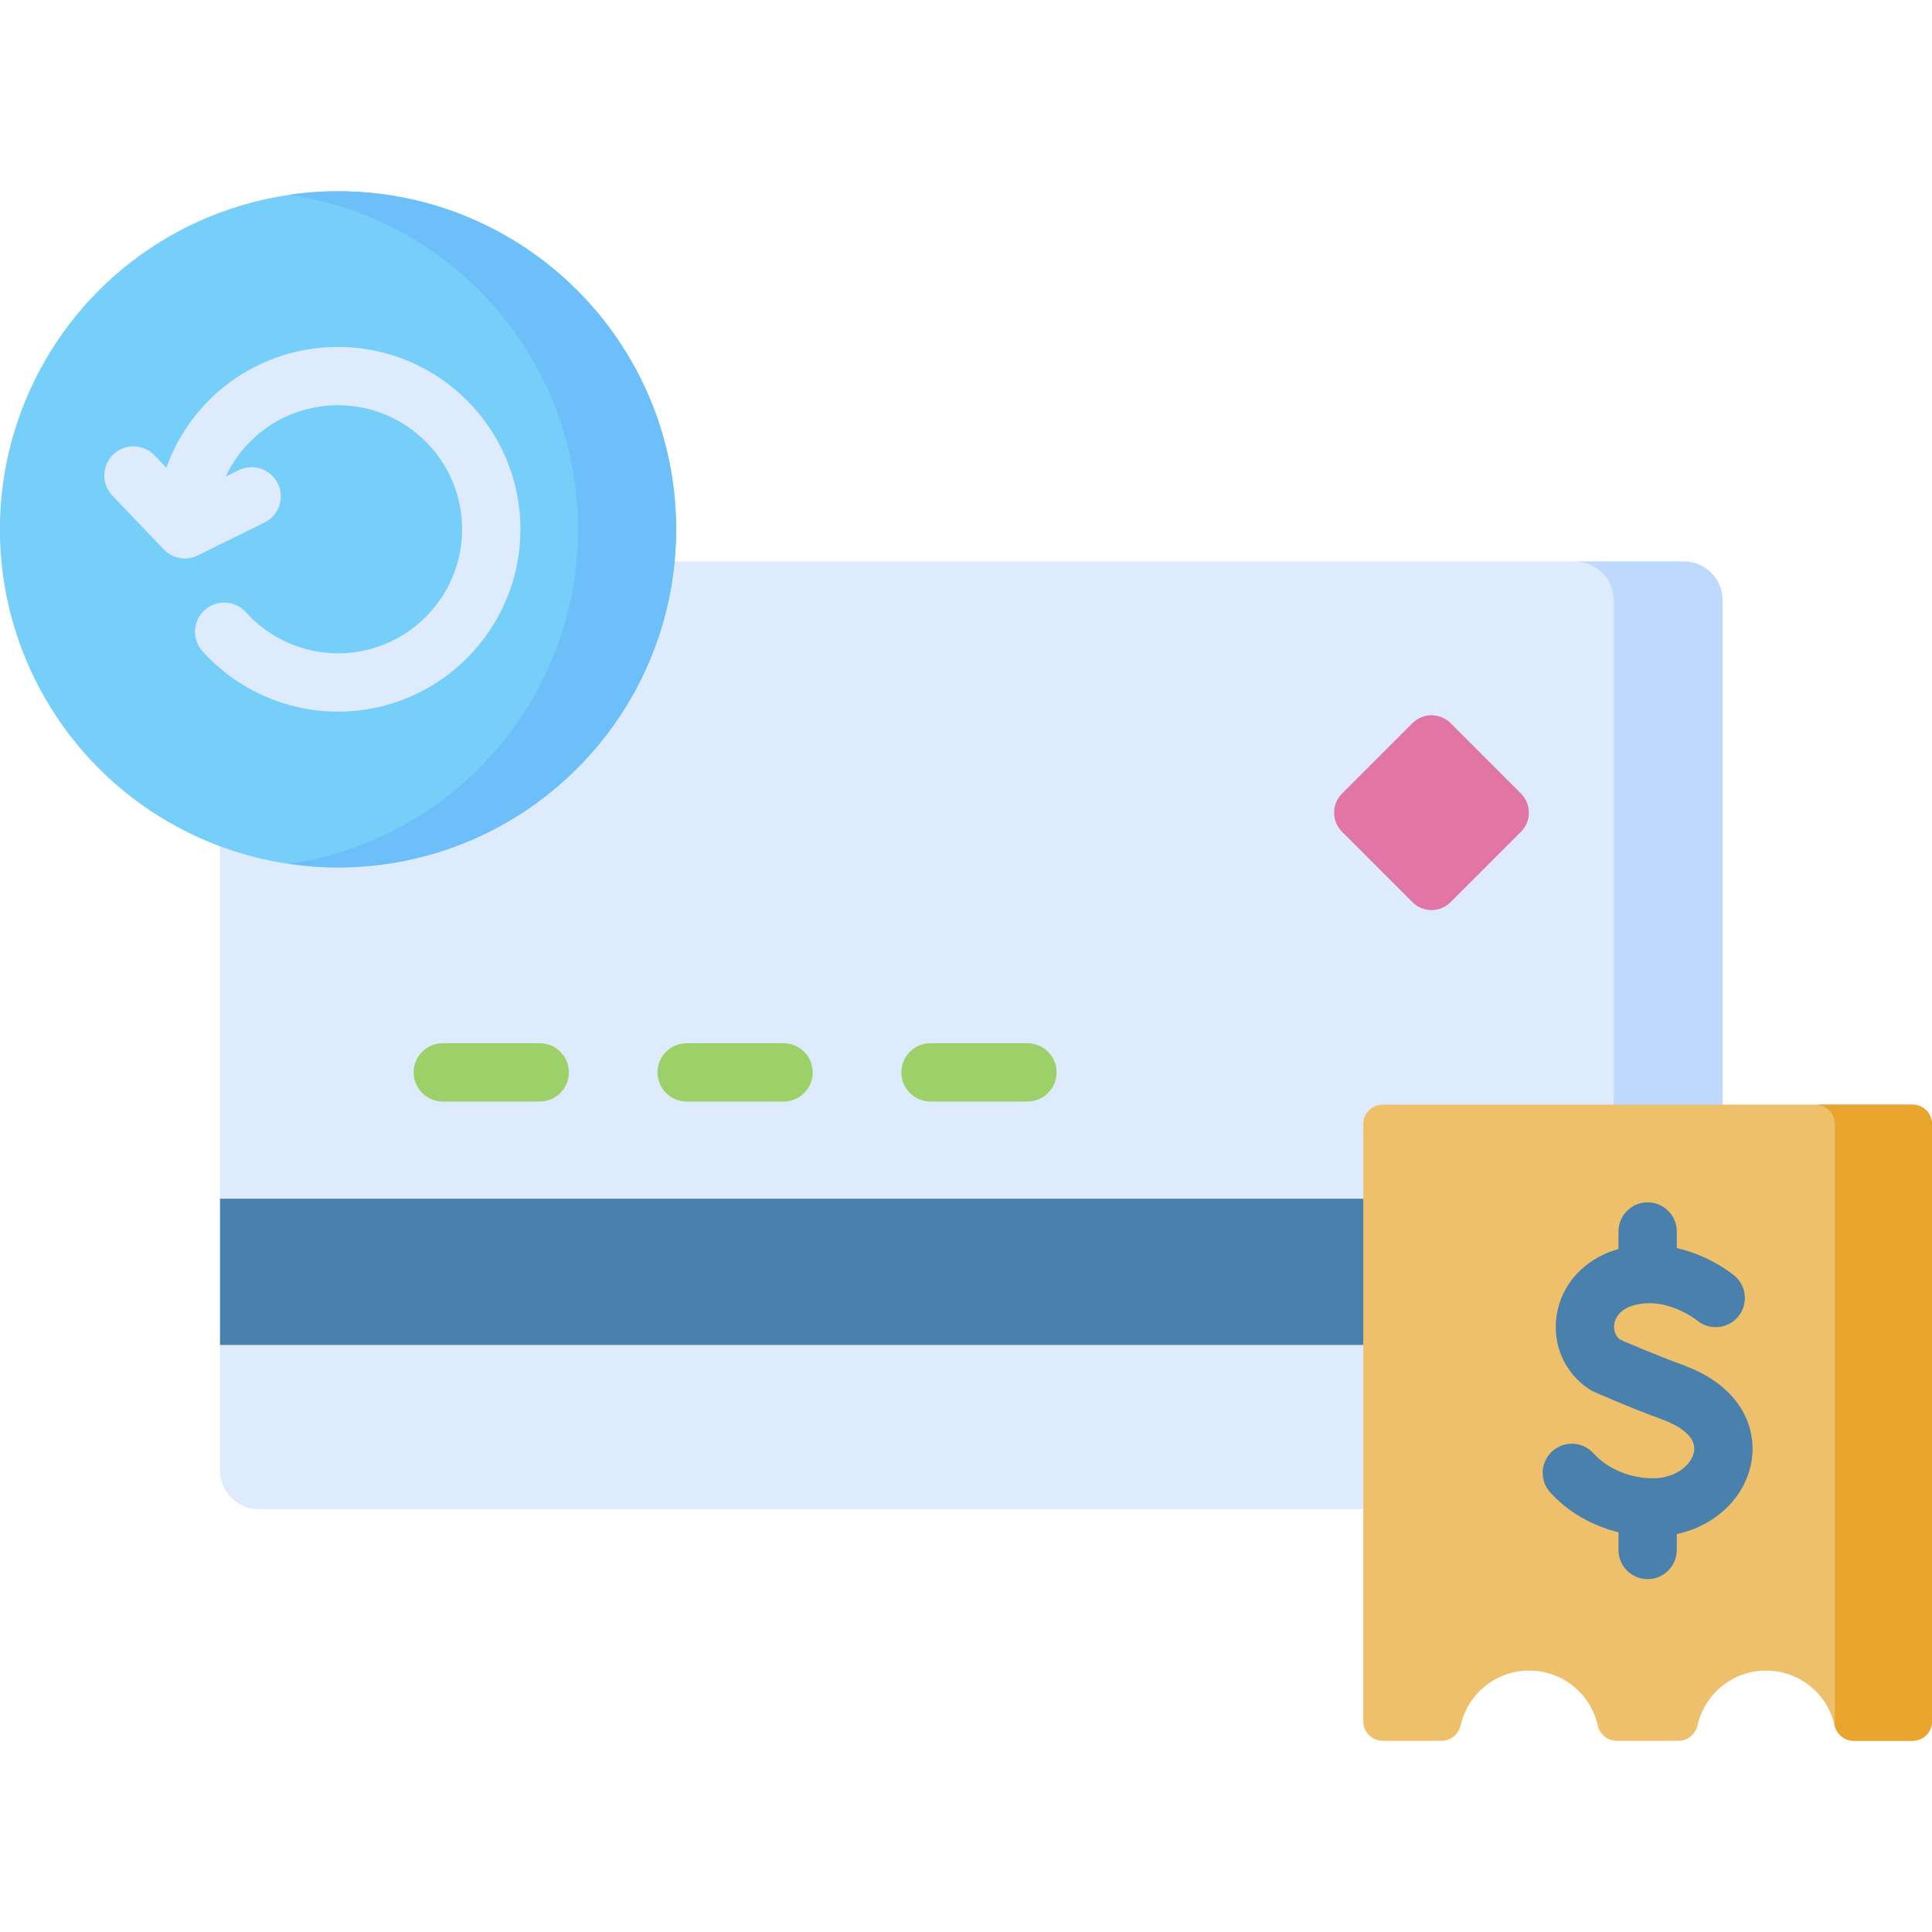
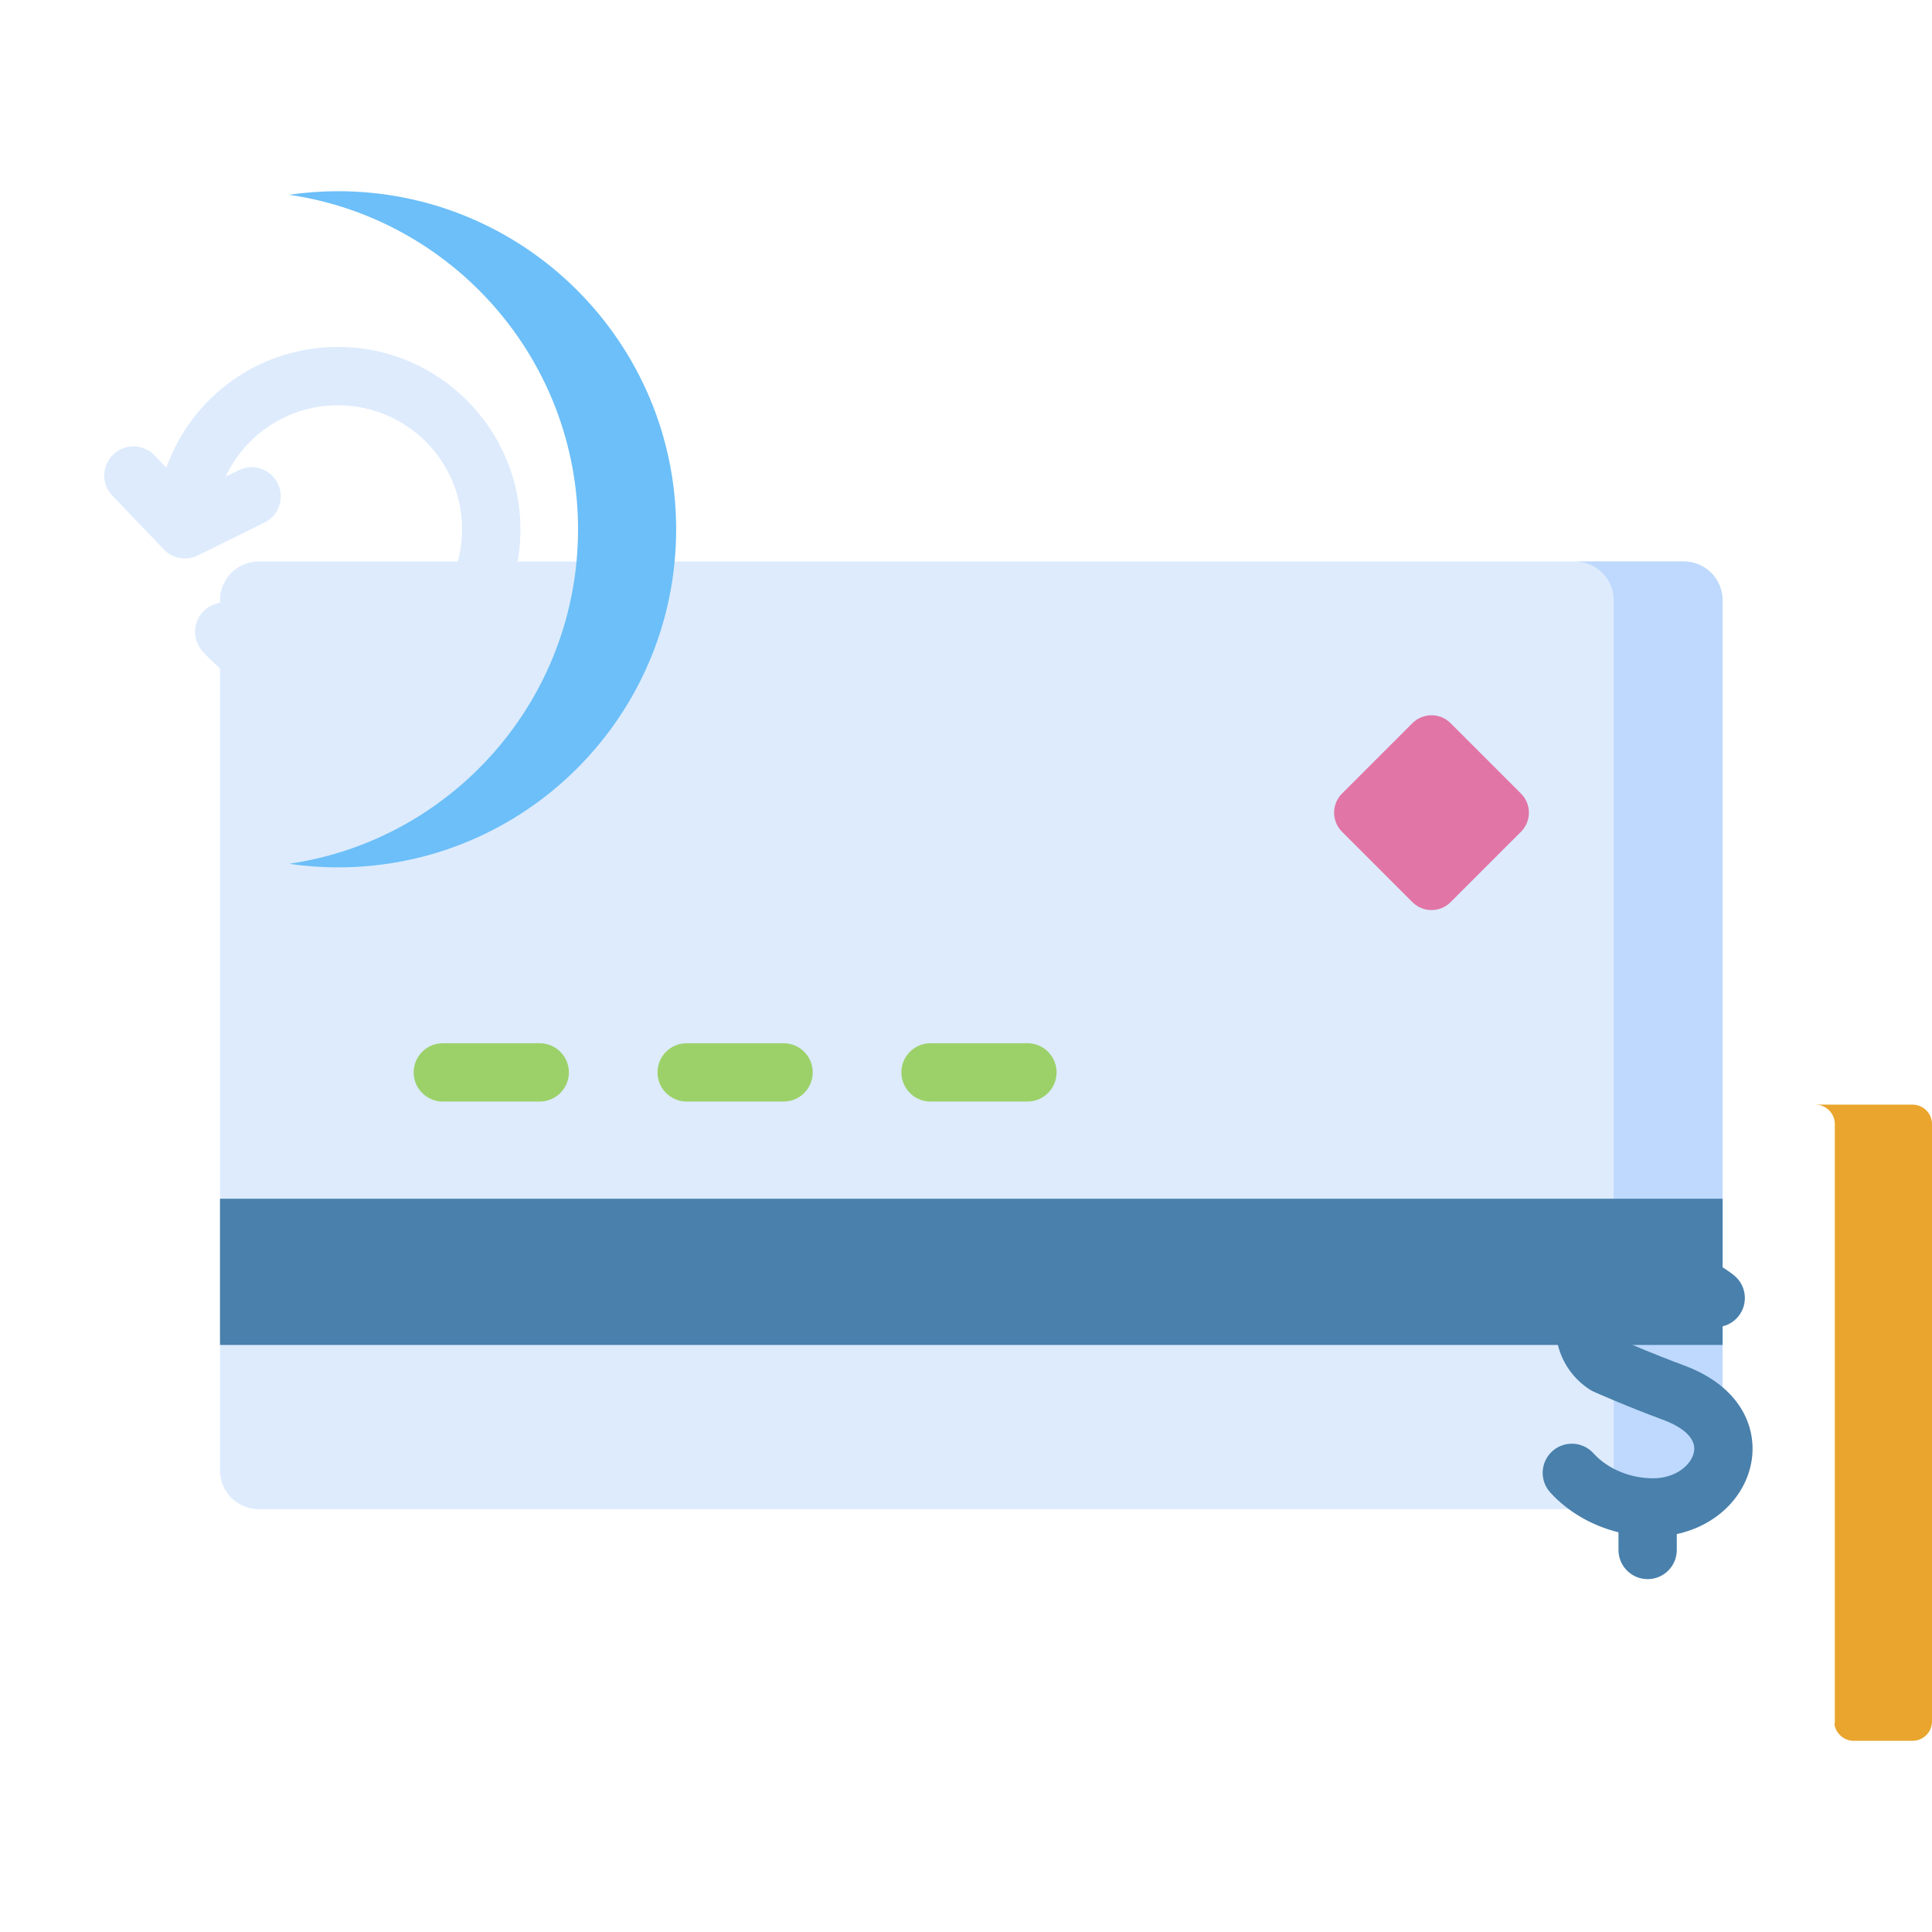
<svg xmlns="http://www.w3.org/2000/svg" version="1.1" x="0" y="0" viewBox="0 0 512 512" style="enable-background:new 0 0 512 512" xml:space="preserve">
  <g>
    <g>
      <path d="m58.299 159.092v158.585l20 19.375-20 19.375v33.22c0 5.69 4.612 10.302 10.302 10.302h377.602c5.69 0 10.302-4.612 10.302-10.302v-230.555c0-5.69-4.612-10.302-10.302-10.302h-377.602c-5.69 0-10.302 4.612-10.302 10.302z" fill="#ddebfd" data-original="#ddebfd" />
      <path d="m446.203 148.79h-28.845c5.69 0 10.302 4.612 10.302 10.302v230.555c0 5.69-4.612 10.302-10.302 10.302h28.845c5.69 0 10.302-4.612 10.302-10.302v-230.555c-.001-5.69-4.613-10.302-10.302-10.302z" fill="#bed9fd" data-original="#bed9fd" />
      <path d="m58.299 317.676h398.206v38.75h-398.206z" fill="#4980ac" data-original="#4980ac" />
      <path d="m355.644 220.417 18.667 18.667c2.791 2.791 7.315 2.791 10.105 0l18.667-18.667c2.791-2.791 2.791-7.315 0-10.105l-18.667-18.667c-2.791-2.791-7.315-2.791-10.105 0l-18.667 18.667c-2.791 2.79-2.791 7.315 0 10.105z" fill="#e175a5" data-original="#e175a5" />
-       <ellipse cx="89.594" cy="140.264" fill="#75cff9" rx="89.594" ry="89.594" transform="matrix(.998 -.065 .065 .998 -8.959 6.143)" data-original="#75cff9" />
      <path d="m89.594 50.67c-4.416 0-8.755.325-13 .942 43.32 6.298 76.594 43.586 76.594 88.652 0 45.065-33.274 82.354-76.594 88.652 4.245.617 8.584.942 13 .942 49.481 0 89.594-40.113 89.594-89.594s-40.112-89.594-89.594-89.594z" fill="#6cbff8" data-original="#6cbff8" />
      <g>
-         <path d="m512 297.895v158.283c0 2.845-2.306 5.151-5.151 5.151h-15.622c-2.447 0-4.503-1.733-5.043-4.119-1.875-8.292-9.291-14.486-18.158-14.486-8.858 0-16.281 6.195-18.158 14.487-.54 2.386-2.596 4.118-5.043 4.118h-16.374c-2.447 0-4.503-1.733-5.043-4.119-1.875-8.292-9.291-14.486-18.158-14.486s-16.283 6.194-18.158 14.486c-.54 2.386-2.596 4.119-5.043 4.119h-15.612c-2.845 0-5.151-2.306-5.151-5.151v-158.283c0-2.845 2.306-5.151 5.151-5.151h140.411c2.846 0 5.152 2.306 5.152 5.151z" fill="#eec06b" data-original="#eec06b" />
        <path d="m506.849 292.744h-25.755c2.845 0 5.151 2.306 5.151 5.151v158.283c0 .314-.038.618-.092.917.009.039.022.076.031.115.54 2.386 2.596 4.119 5.043 4.119h15.622c2.845 0 5.151-2.306 5.151-5.151v-158.283c0-2.845-2.306-5.151-5.151-5.151z" fill="#e9a52d" data-original="#e9a52d" />
      </g>
      <path d="m446.157 361.798c-7.6-2.804-14.676-5.857-16.846-6.807-1.687-1.355-1.63-3.244-1.517-4.032.157-1.093.951-3.765 4.926-4.962 8.729-2.634 16.826 3.772 17.032 3.938 3.266 2.707 8.111 2.276 10.845-.977 2.745-3.267 2.323-8.141-.943-10.886-.381-.32-6.435-5.31-15.288-7.33v-4.382c0-4.268-3.459-7.726-7.726-7.726s-7.726 3.459-7.726 7.726v4.663c-.217.06-.433.112-.651.178-8.538 2.572-14.579 9.302-15.765 17.563-1.112 7.751 2.247 15.206 8.769 19.458.341.222.7.418 1.071.583.358.159 8.877 3.952 18.472 7.49 2.714 1.001 8.937 3.827 8.115 8.431-.618 3.46-4.832 7.039-10.814 7.039-6.15 0-12.069-2.479-15.833-6.632-2.865-3.162-7.751-3.402-10.913-.537-3.162 2.866-3.402 7.753-.536 10.913 4.66 5.142 11.071 8.822 18.086 10.567v4.682c0 4.268 3.459 7.726 7.726 7.726s7.726-3.459 7.726-7.726v-4.22c10.147-2.178 18.063-9.533 19.771-19.098 1.539-8.622-2.375-19.887-17.981-25.642z" fill="#4980ac" data-original="#4980ac" />
      <g fill="#9cd169">
        <path d="m143.03 291.921h-25.68c-4.267 0-7.726-3.459-7.726-7.726s3.459-7.726 7.726-7.726h25.68c4.267 0 7.726 3.459 7.726 7.726s-3.459 7.726-7.726 7.726z" fill="#9cd169" data-original="#9cd169" />
        <path d="m207.654 291.921h-25.68c-4.267 0-7.726-3.459-7.726-7.726s3.459-7.726 7.726-7.726h25.68c4.267 0 7.726 3.459 7.726 7.726s-3.459 7.726-7.726 7.726z" fill="#9cd169" data-original="#9cd169" />
        <path d="m272.279 291.921h-25.68c-4.267 0-7.726-3.459-7.726-7.726s3.459-7.726 7.726-7.726h25.68c4.267 0 7.726 3.459 7.726 7.726s-3.459 7.726-7.726 7.726z" fill="#9cd169" data-original="#9cd169" />
      </g>
      <path d="m89.594 91.944c-20.887 0-38.81 13.153-45.512 32.007l-3.139-3.28c-2.95-3.081-7.842-3.189-10.924-.24-3.083 2.951-3.19 7.841-.24 10.925l13.639 14.253c1.493 1.56 3.523 2.384 5.585 2.384 1.159 0 2.327-.261 3.416-.798l17.691-8.728c3.827-1.887 5.398-6.52 3.511-10.347-1.888-3.827-6.521-5.398-10.348-3.51l-3.474 1.714c5.251-11.282 16.661-18.925 29.796-18.925 18.123 0 32.868 14.744 32.868 32.868s-14.744 32.868-32.868 32.868c-9.301 0-18.209-3.969-24.438-10.888-2.855-3.172-7.74-3.429-10.911-.573-3.172 2.855-3.428 7.74-.573 10.911 9.155 10.17 22.248 16.003 35.923 16.003 26.644 0 48.32-21.677 48.32-48.321s-21.678-48.323-48.322-48.323z" fill="#ddebfd" data-original="#ddebfd" />
    </g>
  </g>
</svg>